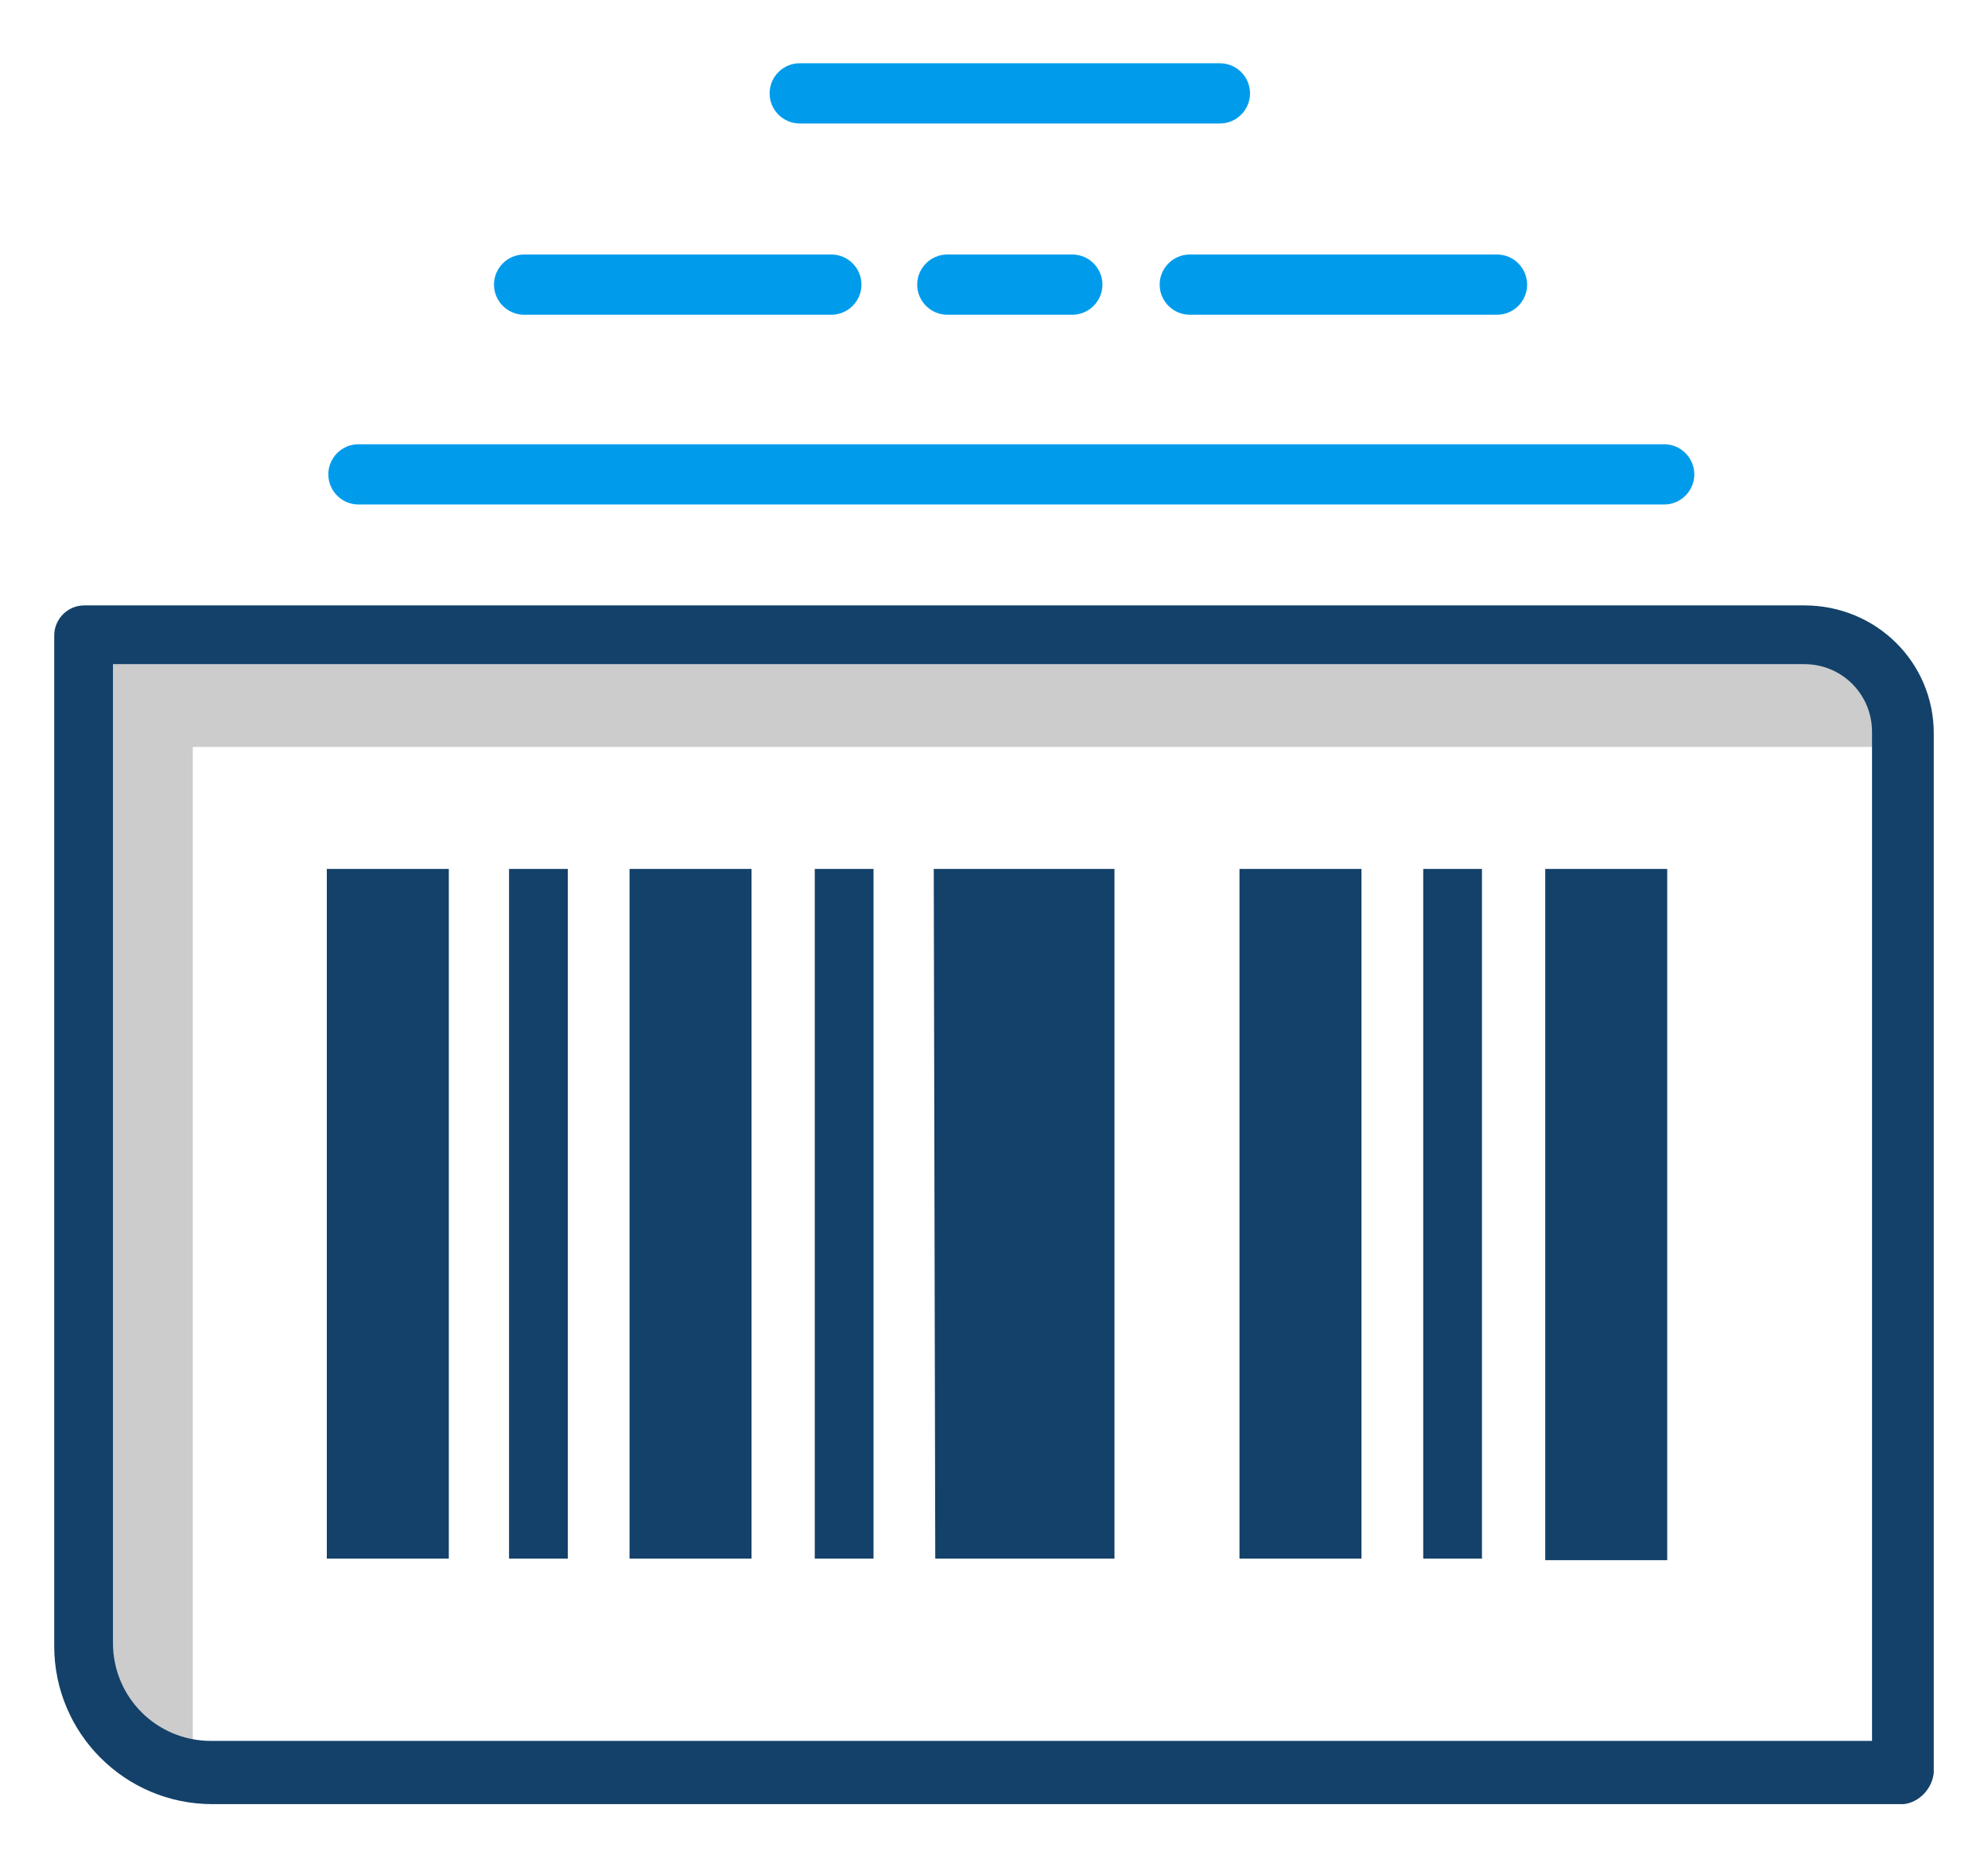
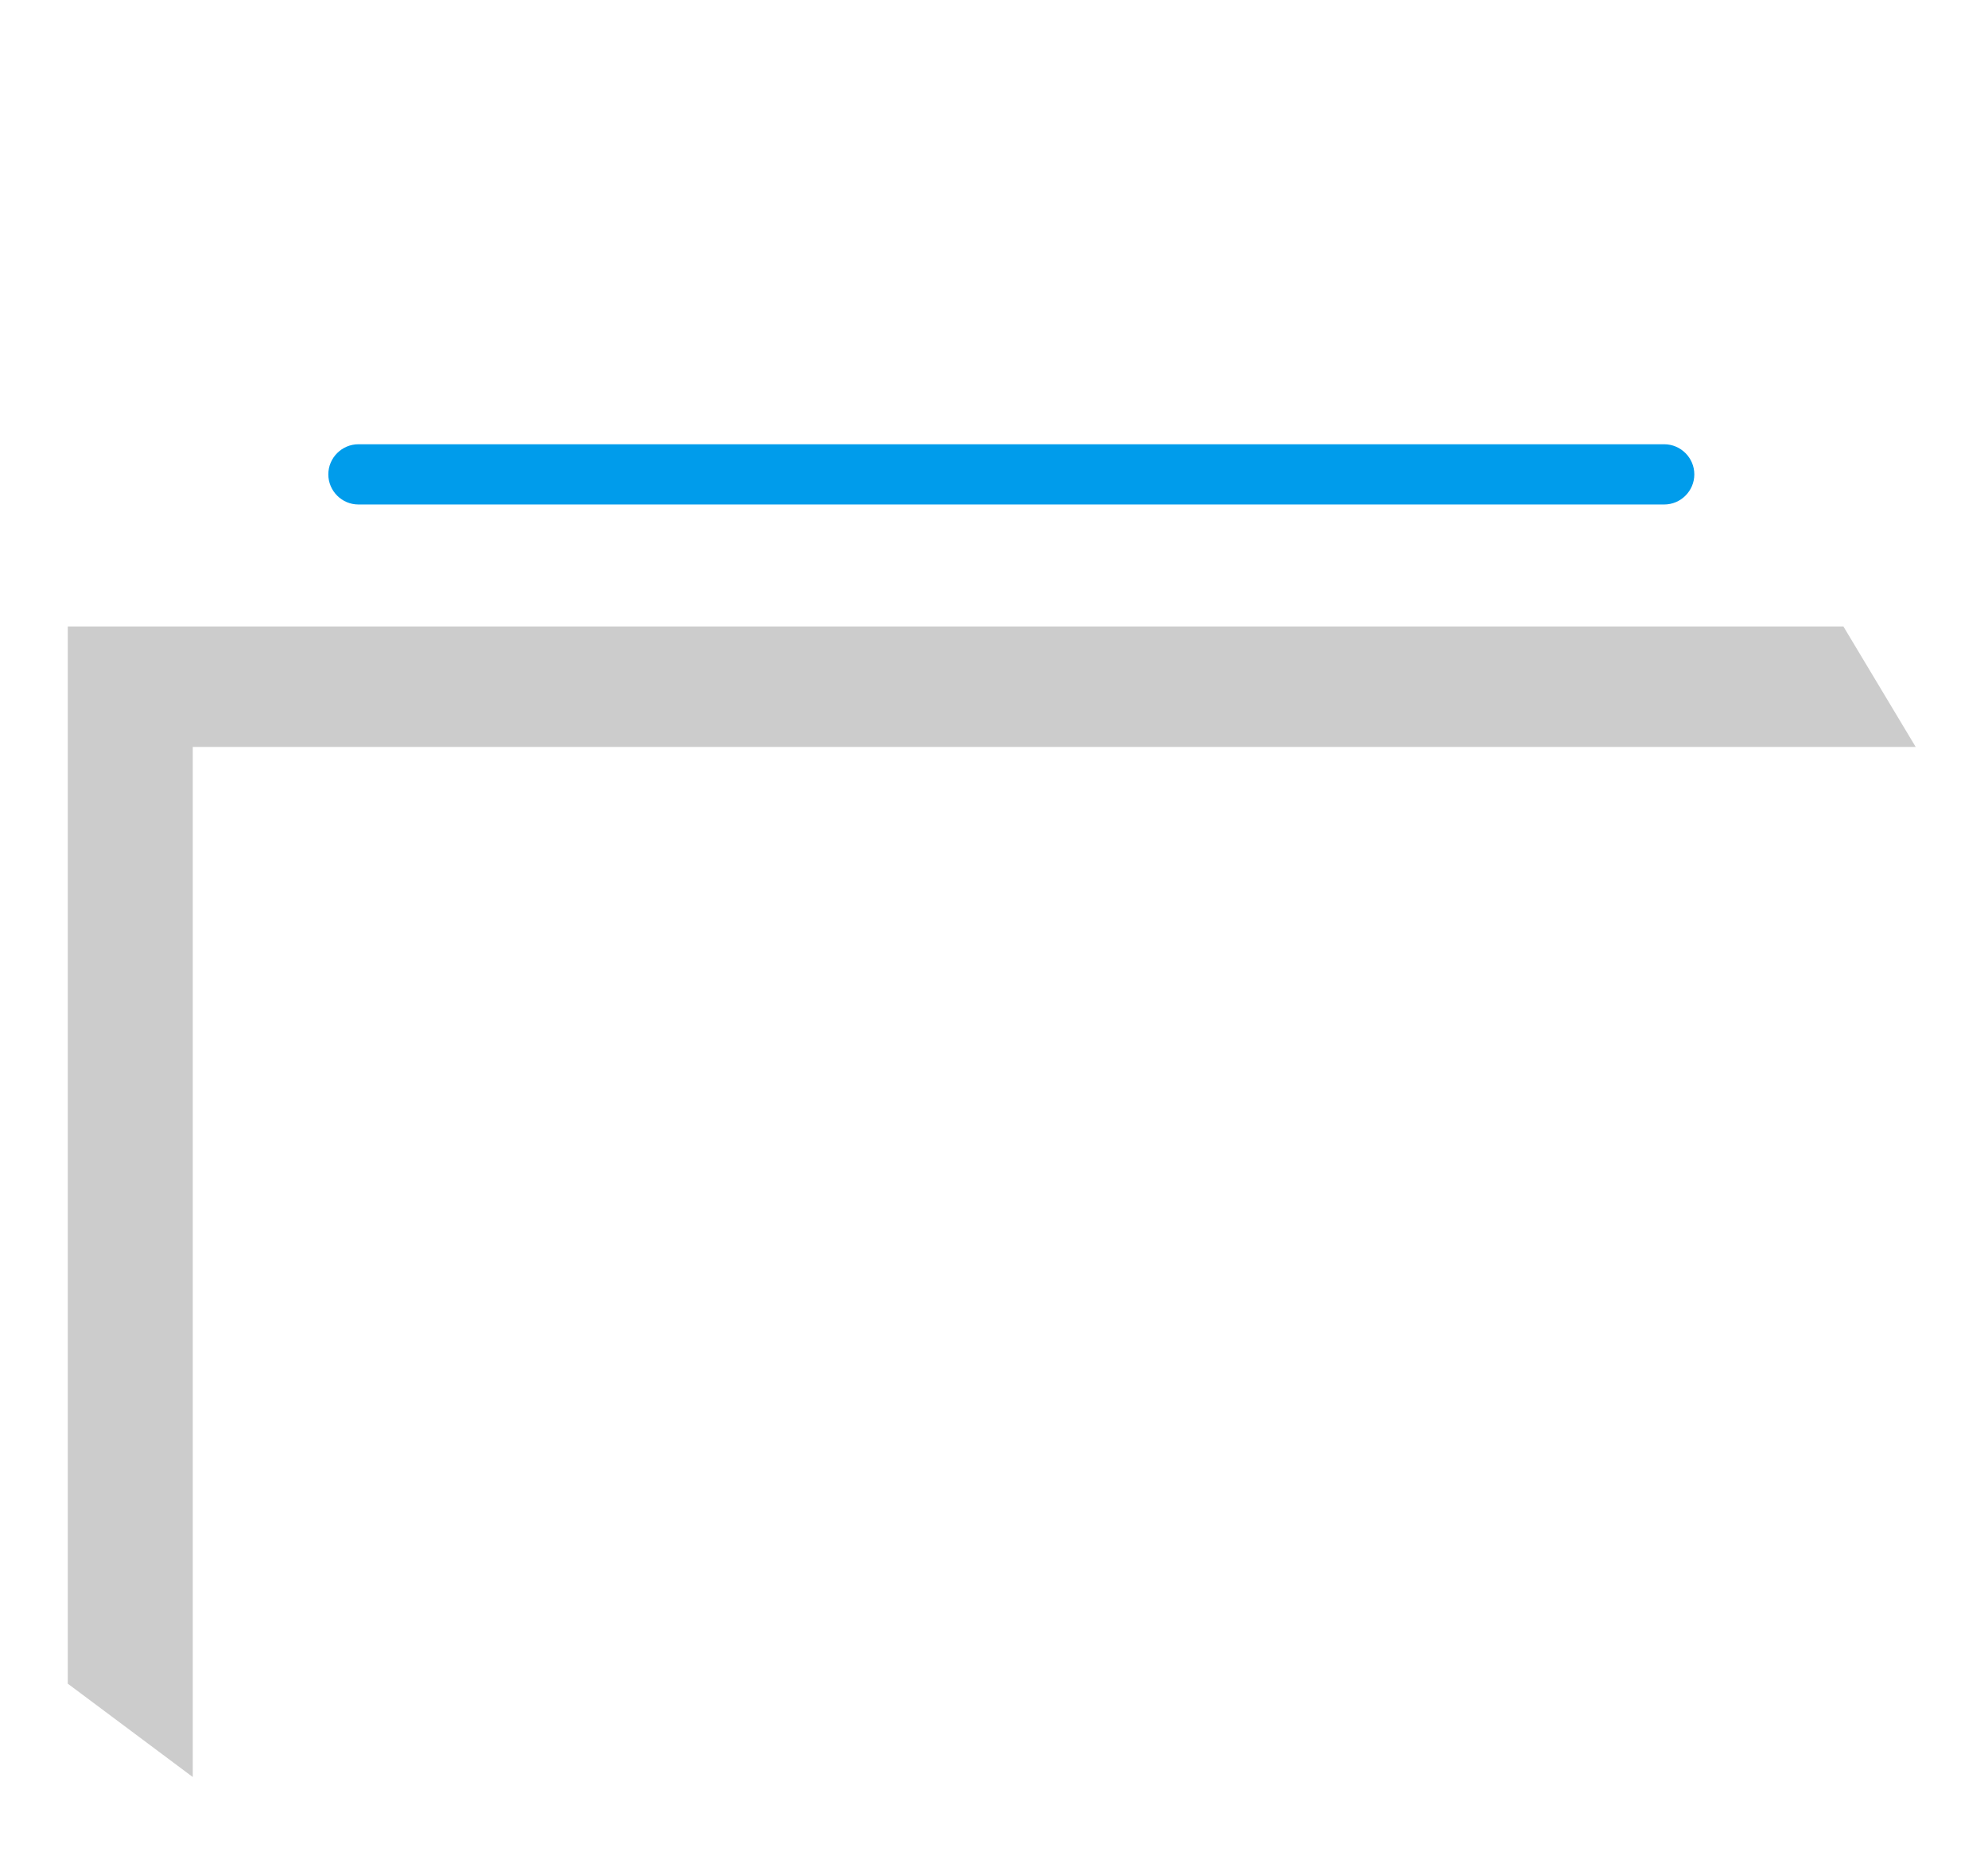
<svg xmlns="http://www.w3.org/2000/svg" id="Layer_1" version="1.1" viewBox="0 0 132 124">
  <defs>
    <style>
      .st0 {
        fill: #009ceb;
      }

      .st1 {
        fill: #ccc;
      }

      .st2 {
        fill: #134169;
      }
    </style>
  </defs>
  <path class="st0" d="M110.5,29.5H23.8c-1.1,0-2,.9-2,2s.9,2,2,2h86.7c1.1,0,2-.9,2-2s-.9-2-2-2h0Z" />
-   <path class="st0" d="M53.1,8.2h27.9c1.1,0,2-.9,2-2s-.9-2-2-2h-27.9c-1.1,0-2,.9-2,2s.9,2,2,2Z" />
-   <path class="st0" d="M34.8,20.9h20.4c1.1,0,2-.9,2-2s-.9-2-2-2h-20.4c-1.1,0-2,.9-2,2s.9,2,2,2Z" />
-   <path class="st0" d="M77,18.9c0,1.1.9,2,2,2h20.4c1.1,0,2-.9,2-2s-.9-2-2-2h-20.4c-1.1,0-2,.9-2,2Z" />
-   <path class="st0" d="M62.9,16.9c-1.1,0-2,.9-2,2s.9,2,2,2h8.3c1.1,0,2-.9,2-2s-.9-2-2-2c0,0-8.3,0-8.3,0Z" />
  <path class="st1" d="M12.8,118l-8.3-6.2V41.6h117.9l4.8,8H12.8v68.4h0Z" />
-   <path class="st2" d="M102.6,57.7h8.1v45.9h-8.1s0-45.9,0-45.9ZM41.8,103.5h8.1v-45.8h-8.1v45.8ZM21.7,103.5h8.1v-45.8h-8.1v45.8ZM82.3,103.5h8.1v-45.8h-8.1s0,45.8,0,45.8ZM62.1,103.5h11.9v-45.8h-12l.1,45.8ZM33.8,103.5h3.9v-45.8h-3.9v45.8ZM54.1,103.5h3.9v-45.8h-3.9v45.8ZM94.5,103.5h3.9v-45.8h-3.9v45.8ZM128.4,117.7V48.7c0-4.7-3.8-8.5-8.6-8.5H5.6c-1.1,0-2,.9-2,2v67.1c0,5.8,4.7,10.5,10.5,10.5h112.3c1-.1,1.9-1,2-2.1h0ZM119.8,44.1c2.5,0,4.5,2,4.5,4.5v67H14c-3.6,0-6.5-2.9-6.5-6.5V44.1h112.3,0Z" />
</svg>